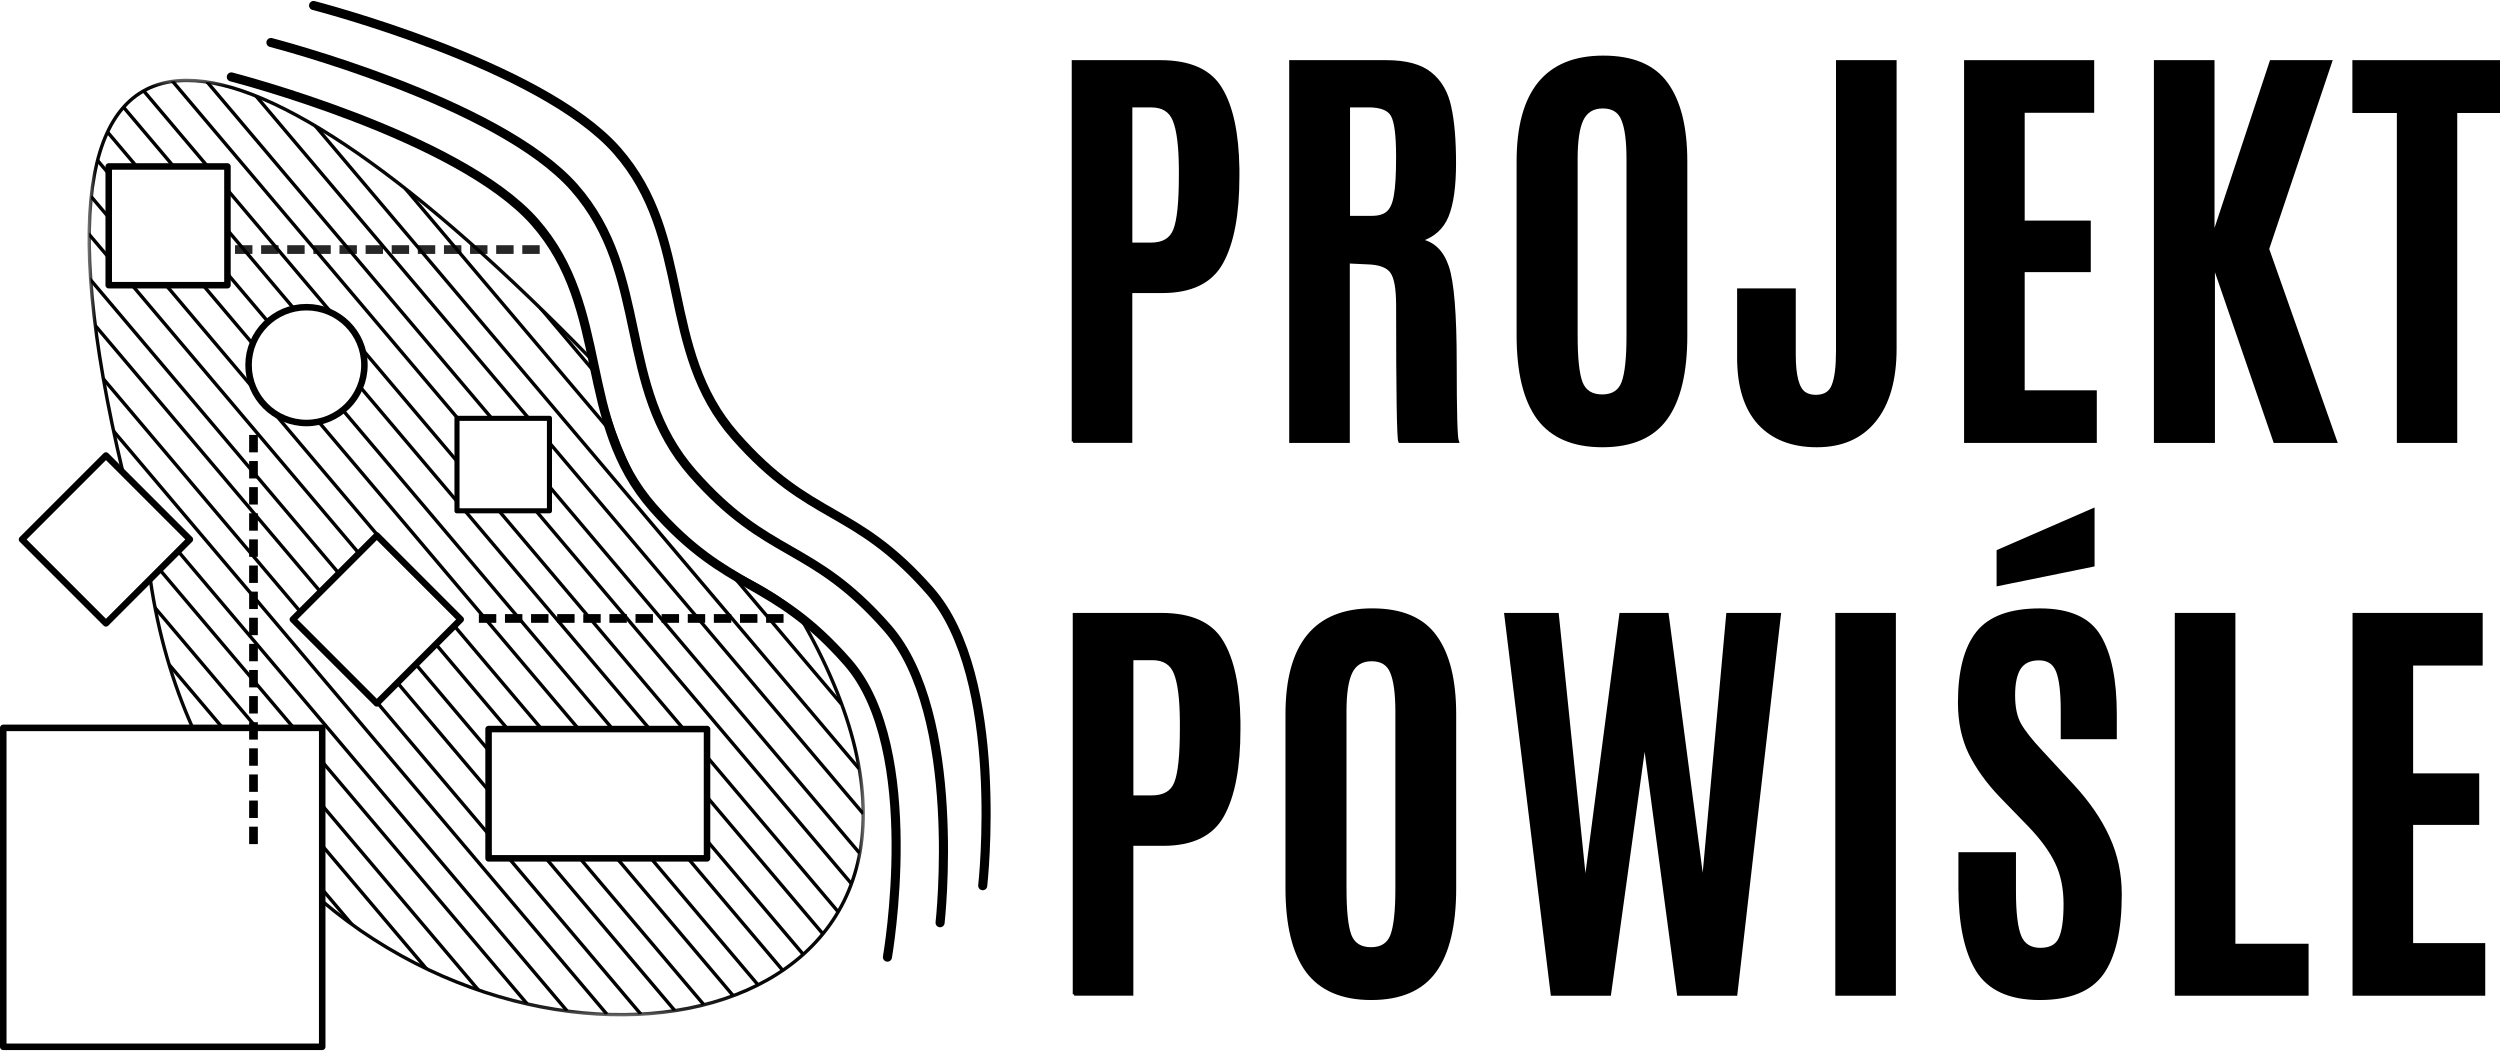
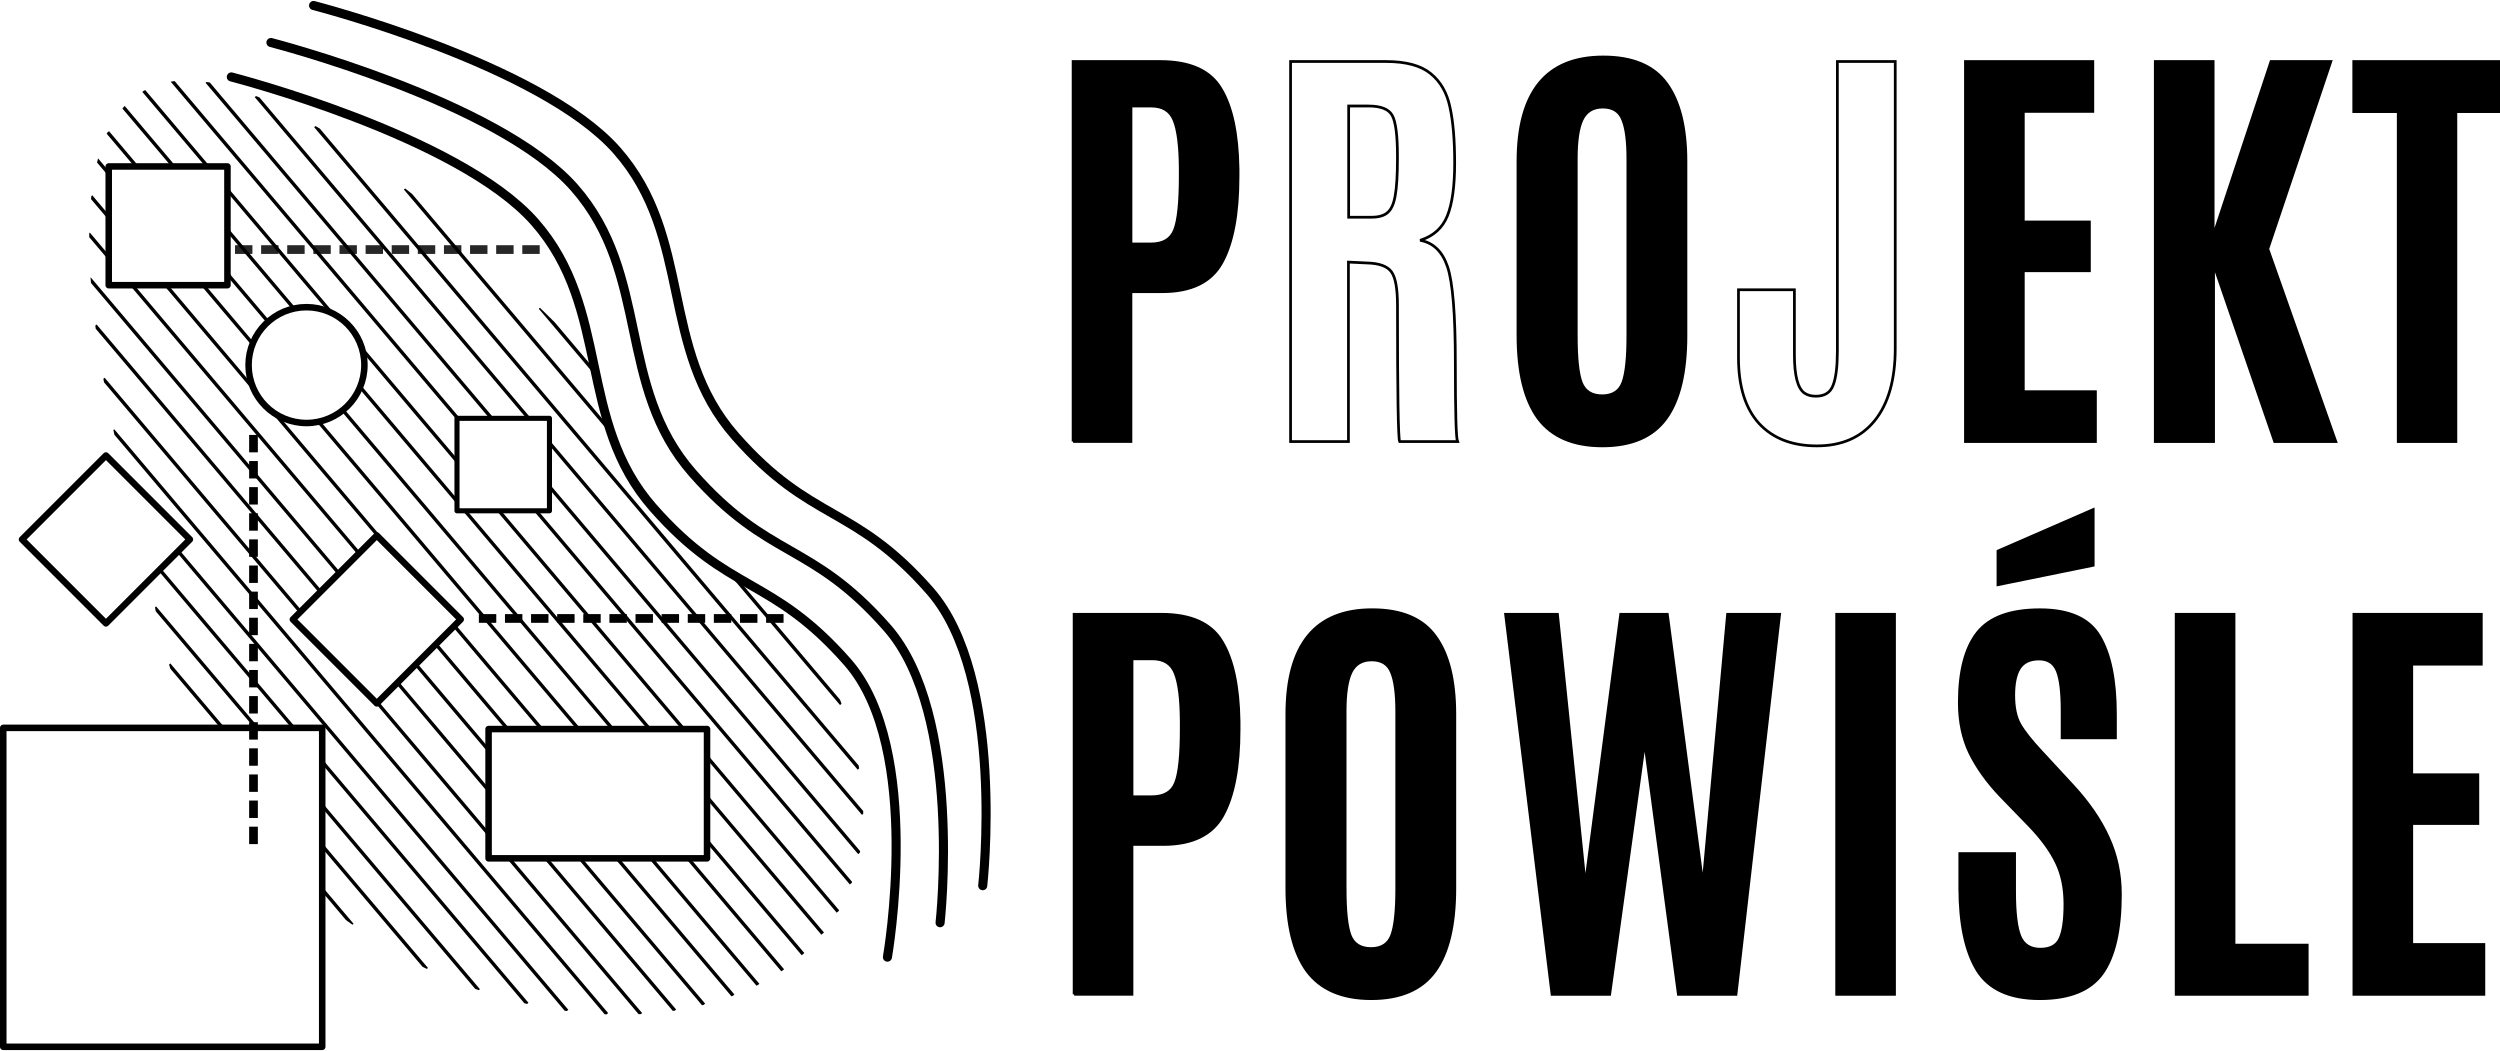
<svg xmlns="http://www.w3.org/2000/svg" xmlns:ns1="http://sodipodi.sourceforge.net/DTD/sodipodi-0.dtd" xmlns:ns2="http://www.inkscape.org/namespaces/inkscape" xmlns:xlink="http://www.w3.org/1999/xlink" version="1.0" x="0px" y="0px" width="138px" height="58px" viewBox="9 0.963 138 58" overflow="visible" enable-background="new 9 0.963 138 58" xml:space="preserve" id="svg220" ns1:docname="logo_projektpowisle.svg" ns2:version="0.92.3 (3ce5693, 2018-03-11)">
  <ns1:namedview pagecolor="#ffffff" bordercolor="#666666" borderopacity="1" objecttolerance="10" gridtolerance="10" guidetolerance="10" ns2:pageopacity="0" ns2:pageshadow="2" ns2:window-width="1920" ns2:window-height="1016" id="namedview222" showgrid="false" ns2:zoom="3.2463768" ns2:cx="69" ns2:cy="-7.9642857" ns2:window-x="0" ns2:window-y="27" ns2:window-maximized="1" ns2:current-layer="svg220" />
  <defs id="defs2">
    <defs id="defs5">
      <rect height="57.926" width="138" y="1" x="9" id="SVGID_1_" />
    </defs>
    <clipPath id="SVGID_15_">
      <use id="use7" overflow="visible" xlink:href="#SVGID_1_" />
    </clipPath>
    <defs id="defs11">
      <rect id="SVGID_2_" x="9" y="1.001" width="138" height="57.925" />
    </defs>
    <clipPath id="SVGID_16_">
      <use xlink:href="#SVGID_2_" overflow="visible" id="use13" style="overflow:visible" x="0" y="0" width="100%" height="100%" />
    </clipPath>
    <defs id="defs17">
      <rect id="SVGID_3_" width="156" height="59.926" x="0" y="0" />
    </defs>
    <clipPath id="SVGID_17_">
      <use xlink:href="#SVGID_3_" overflow="visible" id="use19" style="overflow:visible" x="0" y="0" width="100%" height="100%" />
    </clipPath>
    <defs id="defs25">
      <rect height="57.925" width="138" y="1.001" x="9" id="SVGID_4_" />
    </defs>
    <clipPath id="SVGID_18_">
      <use height="100%" width="100%" y="0" x="0" style="overflow:visible" id="use27" overflow="visible" xlink:href="#SVGID_4_" />
    </clipPath>
  </defs>
  <g id="g208" enable-background="new    " clip-path="url(#SVGID_18_)">
    <g id="g206">
      <defs id="defs31">
        <rect height="58.117" width="138.191" y="0.904" x="8.904" id="SVGID_5_" />
      </defs>
      <clipPath id="SVGID_19_">
        <use height="100%" width="100%" y="0" x="0" style="overflow:visible" id="use33" overflow="visible" xlink:href="#SVGID_5_" />
      </clipPath>
      <g id="g44" clip-path="url(#SVGID_19_)">
        <defs id="defs37">
          <path ns2:connector-curvature="0" d="m 35.97,41.209 h 12.058 v 7.136 H 35.97 Z m -10.811,-6.059 4.633,-4.634 4.634,4.634 -4.634,4.633 z m 9.067,-11.095 h 5.104 v 5.104 H 34.226 Z M 22.721,21.116 c 0,-1.766 1.432,-3.196 3.197,-3.196 1.765,0 3.198,1.431 3.198,3.196 0,1.768 -1.433,3.198 -3.198,3.198 -1.765,0 -3.197,-1.43 -3.197,-3.198 M 15.002,10.151 h 6.553 v 6.553 h -6.553 z m 4.307,-4.748 c -5.336,0.008 -7.084,6.667 -3.522,21.645 l 3.69,3.69 -2.185,2.186 c 0.438,3.035 1.247,5.771 2.342,8.216 h 7.152 v 9.566 C 41.429,63.135 65.876,56.691 53.05,34.815 52.934,34.713 52.817,34.616 52.7,34.522 48.825,31.424 44.728,32.491 41.947,21.711 41.88,21.447 41.811,21.179 41.747,20.901 32.14,11.001 24.219,5.402 19.318,5.402 19.316,5.403 19.313,5.403 19.309,5.403" id="SVGID_14_" />
        </defs>
        <clipPath id="SVGID_20_">
          <use height="100%" width="100%" y="0" x="0" style="overflow:visible" id="use39" overflow="visible" xlink:href="#SVGID_14_" />
        </clipPath>
        <path style="fill:none;stroke:#000000;stroke-width:0.189" ns2:connector-curvature="0" id="path42" d="m 46.994,48.364 5.215,6.164 M 26.593,24.249 40.946,41.214 M 20.21,16.705 22.956,19.95 M 14.343,9.77 15.01,10.558 m 24.127,37.784 7.114,8.408 M 30.965,38.683 35.967,44.596 M 14.259,18.935 26.676,33.615 m 16.386,14.733 6.404,7.571 m -16.411,-19.4 3.94,4.659 M 16.302,16.717 28.818,31.513 M 13.889,13.866 15.01,15.19 m 0.226,9.532 27.261,32.224 m -15.686,-9.278 5.741,6.786 m -14.22,-16.808 2.977,3.52 M 38.625,29.207 55.983,49.725 M 18.49,5.407 34.307,24.102 m 14.905,8.355 6.229,7.363 M 31.367,11.364 42.998,25.112 m -3.637,0.331 17.291,20.439 M 23.133,6.264 38.177,24.045 m 9.876,20.939 6.358,7.514 M 34.697,29.196 44.886,41.24 m -16.001,-18.913 5.339,6.31 m -12.653,-14.956 3.66,4.327 m -9.437,-11.156 2.784,3.292 m 8.215,32.872 11.306,13.362 m -20.328,-24.027 7.437,8.79 m 22.838,6.249 5.281,6.242 M 27.938,23.62 42.798,41.185 m -21.206,-25.064 2.22,2.623 m -8.866,-10.479 1.597,1.889 m 24.48,38.2 6.829,8.07 M 31.953,37.632 35.997,42.413 M 13.931,16.33 27.678,32.58 m 17.255,15.761 5.912,6.99 M 34.09,35.525 l 4.791,5.664 m -14.721,-17.4 5.635,6.66 m -11.628,-13.744 4.827,5.706 m -8.974,-10.608 0.991,1.171 m 22.102,35.39 7.261,8.582 M 29.775,39.689 35.951,46.99 M 14.702,21.874 25.591,34.745 M 26.768,45.4 35.42,55.627 m -17.875,-21.128 5.63,6.655 m 3.608,8.896 1.663,1.966 M 39.319,27.81 56.443,48.05 M 20.42,5.471 36.139,24.05 m 2.673,-6.105 3.12,3.688 M 26.413,7.923 56.417,43.389 m -8.331,-0.584 7.171,8.477 m -18.731,-22.141 10.2,12.057 m -17.721,-20.947 5.241,6.194 m -12.649,-14.952 5.701,6.74 M 16.928,5.976 20.47,10.163 M 18.862,31.423 40.3,56.764" clip-path="url(#SVGID_20_)" />
      </g>
      <g id="g98" clip-path="url(#SVGID_19_)">
        <defs id="defs47">
          <rect height="57.925" width="138" y="1.001" x="9" id="SVGID_11_" />
        </defs>
        <clipPath id="SVGID_21_">
          <use height="100%" width="100%" y="0" x="0" style="overflow:visible" id="use49" overflow="visible" xlink:href="#SVGID_11_" />
        </clipPath>
        <defs id="defs55">
          <filter height="51.942" width="43.03" y="5.217" x="13.792" filterUnits="userSpaceOnUse" id="Adobe_OpacityMaskFilter">
            <feColorMatrix id="feColorMatrix52" values="1 0 0 0 0  0 1 0 0 0  0 0 1 0 0  0 0 0 1 0" type="matrix" />
          </filter>
        </defs>
        <mask id="SVGID_22_" height="51.942" width="43.03" y="5.217" x="13.792" maskUnits="userSpaceOnUse">
          <g style="filter:url(#Adobe_OpacityMaskFilter)" id="g59">
            <rect style="opacity:0.97" id="rect57" height="51.942" width="43.029" clip-path="url(#SVGID_21_)" y="5.217" x="13.792" />
          </g>
        </mask>
        <g id="g80" enable-background="new    " mask="url(#SVGID_22_)" clip-path="url(#SVGID_21_)">
          <g id="g78">
            <defs id="defs63">
              <rect height="51.942" width="43.029" y="5.217" x="13.792" id="SVGID_12_" />
            </defs>
            <clipPath id="SVGID_23_">
              <use height="100%" width="100%" y="0" x="0" style="overflow:visible" id="use65" overflow="visible" xlink:href="#SVGID_12_" />
            </clipPath>
            <g id="g76" clip-path="url(#SVGID_23_)">
              <defs id="defs69">
                <rect height="51.942" width="43.029" y="5.217" x="13.792" id="SVGID_13_" />
              </defs>
              <clipPath id="SVGID_24_">
                <use height="100%" width="100%" y="0" x="0" style="overflow:visible" id="use71" overflow="visible" xlink:href="#SVGID_13_" />
              </clipPath>
-               <path style="fill:none;stroke:#000000;stroke-width:0.189" ns2:connector-curvature="0" id="path74" d="m 35.97,41.208 h 12.058 v 7.136 H 35.97 Z m -6.177,-10.692 4.633,4.634 -4.633,4.634 -4.635,-4.634 z m 4.433,-6.461 h 5.104 v 5.104 H 34.226 Z M 25.918,17.92 c 0.849,0 1.662,0.337 2.261,0.936 0.6,0.601 0.937,1.413 0.937,2.261 0,0.849 -0.337,1.661 -0.937,2.262 -0.599,0.6 -1.412,0.937 -2.261,0.937 -1.766,0 -3.197,-1.432 -3.197,-3.198 0,-1.767 1.431,-3.198 3.197,-3.198 z M 15.001,10.151 h 6.553 v 6.554 H 15.001 Z M 19.31,5.403 c -5.336,0.009 -7.085,6.667 -3.522,21.645 l 3.69,3.69 -2.186,2.186 c 0.439,3.035 1.248,5.771 2.343,8.216 h 7.15 v 9.566 C 41.43,63.135 65.876,56.691 53.05,34.815 48.98,31.266 44.612,32.889 41.747,20.902 32.134,10.996 24.209,5.396 19.31,5.403 Z" clip-path="url(#SVGID_24_)" />
            </g>
          </g>
        </g>
        <path style="clip-rule:evenodd;fill-rule:evenodd" ns2:connector-curvature="0" id="path82" d="m 71.429,14.431 h 1.098 c 0.676,0 1.111,-0.259 1.311,-0.774 0.207,-0.524 0.311,-1.519 0.311,-2.98 V 10.273 C 74.14,9.034 74.03,8.147 73.815,7.615 73.609,7.083 73.187,6.817 72.551,6.817 H 71.43 v 7.614 z M 68.235,25.337 V 4.359 h 4.815 c 1.629,0 2.741,0.497 3.337,1.489 0.604,0.985 0.923,2.459 0.953,4.423 v 0.44 c 0,2.082 -0.297,3.663 -0.893,4.744 -0.589,1.073 -1.686,1.609 -3.29,1.609 h -1.729 v 8.271 h -3.193 z" clip-path="url(#SVGID_21_)" />
        <path style="fill:none;stroke:#000000;stroke-width:0.151" ns2:connector-curvature="0" id="path84" d="m 71.429,14.431 h 1.098 c 0.676,0 1.111,-0.259 1.311,-0.774 0.207,-0.524 0.311,-1.519 0.311,-2.98 V 10.273 C 74.14,9.034 74.03,8.147 73.815,7.615 73.609,7.083 73.187,6.817 72.551,6.817 H 71.43 v 7.614 z M 68.235,25.337 V 4.359 h 4.815 c 1.629,0 2.741,0.497 3.337,1.489 0.604,0.985 0.923,2.459 0.953,4.423 v 0.44 c 0,2.082 -0.297,3.663 -0.893,4.744 -0.589,1.073 -1.686,1.609 -3.29,1.609 h -1.729 v 8.271 h -3.193 z" clip-path="url(#SVGID_21_)" />
-         <path style="clip-rule:evenodd;fill-rule:evenodd" ns2:connector-curvature="0" id="path86" d="m 83.446,12.953 h 1.274 c 0.405,0 0.704,-0.092 0.895,-0.274 0.199,-0.183 0.334,-0.497 0.404,-0.942 0.08,-0.443 0.12,-1.124 0.12,-2.038 V 9.567 c 0,-1.136 -0.096,-1.879 -0.287,-2.229 -0.189,-0.35 -0.631,-0.524 -1.321,-0.524 h -1.085 z m 1.013,2.526 -1.025,-0.048 v 9.905 H 80.24 V 4.359 h 5.279 c 1.097,0 1.915,0.223 2.455,0.667 0.541,0.438 0.895,1.054 1.062,1.848 0.175,0.786 0.262,1.819 0.262,3.099 0,1.272 -0.135,2.241 -0.405,2.909 -0.27,0.667 -0.771,1.116 -1.502,1.347 0.724,0.127 1.229,0.615 1.515,1.465 0.286,0.852 0.429,2.623 0.429,5.317 0,2.685 0.04,4.128 0.119,4.326 H 86.26 c -0.079,-0.159 -0.119,-2.666 -0.119,-7.521 0,-0.93 -0.111,-1.545 -0.334,-1.847 -0.223,-0.311 -0.673,-0.473 -1.348,-0.49" clip-path="url(#SVGID_21_)" />
        <path style="fill:none;stroke:#000000;stroke-width:0.151" ns2:connector-curvature="0" id="path88" d="m 83.446,12.953 h 1.274 c 0.405,0 0.704,-0.092 0.895,-0.274 0.199,-0.183 0.334,-0.497 0.404,-0.942 0.08,-0.443 0.12,-1.124 0.12,-2.038 V 9.567 c 0,-1.136 -0.096,-1.879 -0.287,-2.229 -0.189,-0.35 -0.631,-0.524 -1.321,-0.524 h -1.085 z m 1.013,2.526 -1.025,-0.048 v 9.905 H 80.24 V 4.359 h 5.279 c 1.097,0 1.915,0.223 2.455,0.667 0.541,0.438 0.895,1.054 1.062,1.848 0.175,0.786 0.262,1.819 0.262,3.099 0,1.272 -0.135,2.241 -0.405,2.909 -0.27,0.667 -0.771,1.116 -1.502,1.347 0.724,0.127 1.229,0.615 1.515,1.465 0.286,0.852 0.429,2.623 0.429,5.317 0,2.685 0.04,4.128 0.119,4.326 H 86.26 c -0.079,-0.159 -0.119,-2.666 -0.119,-7.521 0,-0.93 -0.111,-1.545 -0.334,-1.847 -0.223,-0.311 -0.673,-0.473 -1.348,-0.49 z" clip-path="url(#SVGID_21_)" />
        <path style="clip-rule:evenodd;fill-rule:evenodd" ns2:connector-curvature="0" id="path90" d="m 102.065,19.473 c 0,2.05 -0.366,3.58 -1.097,4.589 -0.731,1.009 -1.903,1.514 -3.516,1.514 -1.605,0 -2.785,-0.505 -3.54,-1.514 -0.747,-1.017 -1.12,-2.547 -1.12,-4.589 V 9.878 c 0,-3.847 1.568,-5.77 4.708,-5.77 1.621,0 2.785,0.489 3.492,1.466 0.715,0.979 1.072,2.412 1.072,4.304 v 9.595 z m -6.054,0.036 c 0,1.231 0.091,2.09 0.274,2.573 0.19,0.485 0.575,0.729 1.155,0.729 0.58,0 0.962,-0.247 1.145,-0.739 0.183,-0.501 0.273,-1.354 0.273,-2.562 V 9.734 c 0,-0.993 -0.095,-1.716 -0.286,-2.169 -0.182,-0.461 -0.548,-0.691 -1.096,-0.691 -0.54,0 -0.922,0.23 -1.144,0.691 -0.215,0.453 -0.322,1.172 -0.322,2.158 v 9.786 z" clip-path="url(#SVGID_21_)" />
        <path style="fill:none;stroke:#000000;stroke-width:0.151" ns2:connector-curvature="0" id="path92" d="m 102.065,19.473 c 0,2.05 -0.366,3.58 -1.097,4.589 -0.731,1.009 -1.903,1.514 -3.516,1.514 -1.605,0 -2.785,-0.505 -3.54,-1.514 -0.747,-1.017 -1.12,-2.547 -1.12,-4.589 V 9.878 c 0,-3.847 1.568,-5.77 4.708,-5.77 1.621,0 2.785,0.489 3.492,1.466 0.715,0.979 1.072,2.412 1.072,4.304 v 9.595 z m -6.054,0.036 c 0,1.231 0.091,2.09 0.274,2.573 0.19,0.485 0.575,0.729 1.155,0.729 0.58,0 0.962,-0.247 1.145,-0.739 0.183,-0.501 0.273,-1.354 0.273,-2.562 V 9.734 c 0,-0.993 -0.095,-1.716 -0.286,-2.169 -0.182,-0.461 -0.548,-0.691 -1.096,-0.691 -0.54,0 -0.922,0.23 -1.144,0.691 -0.215,0.453 -0.322,1.172 -0.322,2.158 v 9.786 z" clip-path="url(#SVGID_21_)" />
-         <path style="clip-rule:evenodd;fill-rule:evenodd" ns2:connector-curvature="0" id="path94" d="m 113.617,20.2 c 0,1.716 -0.377,3.043 -1.132,3.98 -0.755,0.931 -1.82,1.396 -3.195,1.396 -1.366,0 -2.431,-0.414 -3.194,-1.24 -0.755,-0.835 -1.132,-2.046 -1.132,-3.636 v -3.742 h 3.087 v 3.587 c 0,1.161 0.187,1.868 0.561,2.122 0.167,0.111 0.373,0.167 0.62,0.167 0.484,0 0.802,-0.198 0.952,-0.596 0.159,-0.397 0.239,-1.025 0.239,-1.884 V 4.358 h 3.194 z" clip-path="url(#SVGID_21_)" />
        <path style="fill:none;stroke:#000000;stroke-width:0.151" ns2:connector-curvature="0" id="path96" d="m 113.617,20.2 c 0,1.716 -0.377,3.043 -1.132,3.98 -0.755,0.931 -1.82,1.396 -3.195,1.396 -1.366,0 -2.431,-0.414 -3.194,-1.24 -0.755,-0.835 -1.132,-2.046 -1.132,-3.636 v -3.742 h 3.087 v 3.587 c 0,1.161 0.187,1.868 0.561,2.122 0.167,0.111 0.373,0.167 0.62,0.167 0.484,0 0.802,-0.198 0.952,-0.596 0.159,-0.397 0.239,-1.025 0.239,-1.884 V 4.358 h 3.194 z" clip-path="url(#SVGID_21_)" />
      </g>
      <polygon style="clip-rule:evenodd;fill-rule:evenodd" id="polygon100" points="124.668,22.584 124.668,25.337 117.493,25.337 117.493,4.359 124.524,4.359 124.524,7.113 120.687,7.113 120.687,13.215 124.335,13.215 124.335,15.909 120.687,15.909 120.687,22.584 " clip-path="url(#SVGID_19_)" />
      <polygon style="fill:none;stroke:#000000;stroke-width:0.151" id="polygon102" points="124.668,22.584 124.668,25.337 117.493,25.337 117.493,4.359 124.524,4.359 124.524,7.113 120.687,7.113 120.687,13.215 124.335,13.215 124.335,15.909 120.687,15.909 120.687,22.584 " clip-path="url(#SVGID_19_)" />
      <polygon style="clip-rule:evenodd;fill-rule:evenodd" id="polygon104" points="131.189,25.337 127.971,25.337 127.971,4.359 131.166,4.359 131.166,14.014 134.36,4.359 137.661,4.359 134.181,14.705 137.937,25.337 134.563,25.337 131.189,15.539 " clip-path="url(#SVGID_19_)" />
      <polygon style="fill:none;stroke:#000000;stroke-width:0.151" id="polygon106" points="131.189,25.337 127.971,25.337 127.971,4.359 131.166,4.359 131.166,14.014 134.36,4.359 137.661,4.359 134.181,14.705 137.937,25.337 134.563,25.337 131.189,15.539 " clip-path="url(#SVGID_19_)" />
      <polygon style="clip-rule:evenodd;fill-rule:evenodd" id="polygon108" points="138.927,7.124 138.927,4.359 146.925,4.359 146.925,7.124 144.564,7.124 144.564,25.337 141.382,25.337 141.382,7.124 " clip-path="url(#SVGID_19_)" />
      <g id="g126" clip-path="url(#SVGID_19_)">
        <defs id="defs111">
          <rect height="57.925" width="138" y="1.001" x="9" id="SVGID_10_" />
        </defs>
        <clipPath id="SVGID_25_">
          <use height="100%" width="100%" y="0" x="0" style="overflow:visible" id="use113" overflow="visible" xlink:href="#SVGID_10_" />
        </clipPath>
        <polygon style="fill:none;stroke:#000000;stroke-width:0.151" id="polygon116" points="138.927,7.124 138.927,4.359 146.925,4.359 146.925,7.124 144.564,7.124 144.564,25.337 141.382,25.337 141.382,7.124 " clip-path="url(#SVGID_25_)" />
        <path style="clip-rule:evenodd;fill-rule:evenodd" ns2:connector-curvature="0" id="path118" d="m 71.486,44.944 h 1.096 c 0.676,0 1.113,-0.259 1.312,-0.774 0.207,-0.524 0.31,-1.519 0.31,-2.98 v -0.405 c -0.008,-1.24 -0.119,-2.126 -0.333,-2.658 -0.207,-0.531 -0.628,-0.798 -1.264,-0.798 h -1.12 v 7.615 z M 68.291,55.851 V 34.872 h 4.816 c 1.629,0 2.741,0.497 3.337,1.49 0.604,0.985 0.922,2.459 0.953,4.422 v 0.441 c 0,2.082 -0.298,3.663 -0.894,4.744 -0.589,1.073 -1.685,1.608 -3.29,1.608 h -1.728 v 8.272 h -3.194 z" clip-path="url(#SVGID_25_)" />
        <path style="fill:none;stroke:#000000;stroke-width:0.151" ns2:connector-curvature="0" id="path120" d="m 71.486,44.944 h 1.096 c 0.676,0 1.113,-0.259 1.312,-0.774 0.207,-0.524 0.31,-1.519 0.31,-2.98 v -0.405 c -0.008,-1.24 -0.119,-2.126 -0.333,-2.658 -0.207,-0.531 -0.628,-0.798 -1.264,-0.798 h -1.12 v 7.615 z M 68.291,55.851 V 34.872 h 4.816 c 1.629,0 2.741,0.497 3.337,1.49 0.604,0.985 0.922,2.459 0.953,4.422 v 0.441 c 0,2.082 -0.298,3.663 -0.894,4.744 -0.589,1.073 -1.685,1.608 -3.29,1.608 h -1.728 v 8.272 h -3.194 z" clip-path="url(#SVGID_25_)" />
        <path style="clip-rule:evenodd;fill-rule:evenodd" ns2:connector-curvature="0" id="path122" d="m 89.307,49.985 c 0,2.051 -0.366,3.58 -1.096,4.59 -0.732,1.009 -1.904,1.514 -3.518,1.514 -1.604,0 -2.784,-0.505 -3.54,-1.514 -0.746,-1.018 -1.119,-2.547 -1.119,-4.59 V 40.39 c 0,-3.846 1.568,-5.77 4.708,-5.77 1.621,0 2.784,0.489 3.491,1.467 0.717,0.978 1.073,2.412 1.073,4.303 v 9.595 z m -6.055,0.036 c 0,1.232 0.091,2.09 0.273,2.575 0.191,0.484 0.576,0.728 1.156,0.728 0.581,0 0.962,-0.247 1.146,-0.739 0.182,-0.501 0.273,-1.355 0.273,-2.563 v -9.774 c 0,-0.992 -0.096,-1.716 -0.286,-2.169 -0.183,-0.461 -0.549,-0.69 -1.097,-0.69 -0.54,0 -0.922,0.229 -1.144,0.69 -0.216,0.453 -0.322,1.173 -0.322,2.158 v 9.784 z" clip-path="url(#SVGID_25_)" />
        <path style="fill:none;stroke:#000000;stroke-width:0.151" ns2:connector-curvature="0" id="path124" d="m 89.307,49.985 c 0,2.051 -0.366,3.58 -1.096,4.59 -0.732,1.009 -1.904,1.514 -3.518,1.514 -1.604,0 -2.784,-0.505 -3.54,-1.514 -0.746,-1.018 -1.119,-2.547 -1.119,-4.59 V 40.39 c 0,-3.846 1.568,-5.77 4.708,-5.77 1.621,0 2.784,0.489 3.491,1.467 0.717,0.978 1.073,2.412 1.073,4.303 v 9.595 z m -6.055,0.036 c 0,1.232 0.091,2.09 0.273,2.575 0.191,0.484 0.576,0.728 1.156,0.728 0.581,0 0.962,-0.247 1.146,-0.739 0.182,-0.501 0.273,-1.355 0.273,-2.563 v -9.774 c 0,-0.992 -0.096,-1.716 -0.286,-2.169 -0.183,-0.461 -0.549,-0.69 -1.097,-0.69 -0.54,0 -0.922,0.229 -1.144,0.69 -0.216,0.453 -0.322,1.173 -0.322,2.158 v 9.784 z" clip-path="url(#SVGID_25_)" />
      </g>
      <polygon style="clip-rule:evenodd;fill-rule:evenodd" id="polygon128" points="101.646,55.851 99.785,41.904 97.854,55.851 94.673,55.851 92.109,34.872 94.971,34.872 96.508,49.819 98.462,34.872 101.037,34.872 103.003,49.819 104.362,34.872 107.235,34.872 104.827,55.851 " clip-path="url(#SVGID_19_)" />
      <polygon style="fill:none;stroke:#000000;stroke-width:0.151" id="polygon130" points="101.646,55.851 99.785,41.904 97.854,55.851 94.673,55.851 92.109,34.872 94.971,34.872 96.508,49.819 98.462,34.872 101.037,34.872 103.003,49.819 104.362,34.872 107.235,34.872 104.827,55.851 " clip-path="url(#SVGID_19_)" />
      <rect style="clip-rule:evenodd;fill-rule:evenodd" id="rect132" height="20.979" width="3.194" clip-path="url(#SVGID_19_)" y="34.872" x="110.383" />
      <rect style="fill:none;stroke:#000000;stroke-width:0.151" id="rect134" height="20.979" width="3.193" clip-path="url(#SVGID_19_)" y="34.872" x="110.384" />
      <g id="g146" clip-path="url(#SVGID_19_)">
        <defs id="defs137">
          <rect height="57.925" width="138" y="1.001" x="9" id="SVGID_9_" />
        </defs>
        <clipPath id="SVGID_26_">
          <use height="100%" width="100%" y="0" x="0" style="overflow:visible" id="use139" overflow="visible" xlink:href="#SVGID_9_" />
        </clipPath>
        <path style="clip-rule:evenodd;fill-rule:evenodd" ns2:connector-curvature="0" id="path142" d="M 119.288,33.239 V 31.38 l 5.257,-2.289 v 3.076 z M 117.18,49.95 v -1.871 h 3.026 v 2.11 c 0,1.167 0.101,1.99 0.298,2.467 0.199,0.468 0.572,0.703 1.121,0.703 0.549,0 0.909,-0.195 1.084,-0.584 0.184,-0.389 0.275,-1.025 0.275,-1.907 0,-0.882 -0.159,-1.648 -0.477,-2.3 -0.318,-0.66 -0.823,-1.347 -1.515,-2.062 l -1.55,-1.598 c -0.722,-0.755 -1.287,-1.538 -1.692,-2.348 -0.396,-0.811 -0.596,-1.748 -0.596,-2.813 0,-1.732 0.334,-3.019 1.001,-3.862 0.668,-0.842 1.816,-1.263 3.445,-1.263 1.629,0 2.729,0.493 3.302,1.478 0.579,0.978 0.87,2.408 0.87,4.291 v 1.3 h -2.944 v -1.502 c 0,-1.018 -0.088,-1.744 -0.263,-2.182 -0.175,-0.444 -0.512,-0.668 -1.013,-0.668 -0.492,0 -0.851,0.167 -1.073,0.501 -0.214,0.334 -0.321,0.835 -0.321,1.502 0,0.668 0.111,1.2 0.333,1.598 0.224,0.396 0.624,0.906 1.204,1.525 l 1.729,1.871 c 0.865,0.938 1.517,1.887 1.953,2.85 0.445,0.961 0.669,2.01 0.669,3.146 0,1.962 -0.33,3.412 -0.989,4.351 -0.66,0.937 -1.816,1.406 -3.469,1.406 -1.646,0 -2.793,-0.521 -3.445,-1.562 -0.642,-1.048 -0.963,-2.575 -0.963,-4.577" clip-path="url(#SVGID_26_)" />
        <path style="fill:none;stroke:#000000;stroke-width:0.151" ns2:connector-curvature="0" id="path144" d="M 119.288,33.239 V 31.38 l 5.257,-2.289 v 3.076 z M 117.18,49.95 v -1.871 h 3.026 v 2.11 c 0,1.167 0.101,1.99 0.298,2.467 0.199,0.468 0.572,0.703 1.121,0.703 0.549,0 0.909,-0.195 1.084,-0.584 0.184,-0.389 0.275,-1.025 0.275,-1.907 0,-0.882 -0.159,-1.648 -0.477,-2.3 -0.318,-0.66 -0.823,-1.347 -1.515,-2.062 l -1.55,-1.598 c -0.722,-0.755 -1.287,-1.538 -1.692,-2.348 -0.396,-0.811 -0.596,-1.748 -0.596,-2.813 0,-1.732 0.334,-3.019 1.001,-3.862 0.668,-0.842 1.816,-1.263 3.445,-1.263 1.629,0 2.729,0.493 3.302,1.478 0.579,0.978 0.87,2.408 0.87,4.291 v 1.3 h -2.944 v -1.502 c 0,-1.018 -0.088,-1.744 -0.263,-2.182 -0.175,-0.444 -0.512,-0.668 -1.013,-0.668 -0.492,0 -0.851,0.167 -1.073,0.501 -0.214,0.334 -0.321,0.835 -0.321,1.502 0,0.668 0.111,1.2 0.333,1.598 0.224,0.396 0.624,0.906 1.204,1.525 l 1.729,1.871 c 0.865,0.938 1.517,1.887 1.953,2.85 0.445,0.961 0.669,2.01 0.669,3.146 0,1.962 -0.33,3.412 -0.989,4.351 -0.66,0.937 -1.816,1.406 -3.469,1.406 -1.646,0 -2.793,-0.521 -3.445,-1.562 -0.642,-1.048 -0.963,-2.575 -0.963,-4.577 z" clip-path="url(#SVGID_26_)" />
      </g>
      <polygon style="clip-rule:evenodd;fill-rule:evenodd" id="polygon148" points="136.359,53.133 136.359,55.851 129.124,55.851 129.124,34.872 132.318,34.872 132.318,53.133 " clip-path="url(#SVGID_19_)" />
      <polygon style="fill:none;stroke:#000000;stroke-width:0.151" id="polygon150" points="136.359,53.133 136.359,55.851 129.124,55.851 129.124,34.872 132.318,34.872 132.318,53.133 " clip-path="url(#SVGID_19_)" />
      <polygon style="clip-rule:evenodd;fill-rule:evenodd" id="polygon152" points="146.11,53.098 146.11,55.851 138.936,55.851 138.936,34.872 145.968,34.872 145.968,37.626 142.129,37.626 142.129,43.729 145.777,43.729 145.777,46.422 142.129,46.422 142.129,53.098 " clip-path="url(#SVGID_19_)" />
      <polygon style="fill:none;stroke:#000000;stroke-width:0.151" id="polygon154" points="146.11,53.098 146.11,55.851 138.936,55.851 138.936,34.872 145.968,34.872 145.968,37.626 142.129,37.626 142.129,43.729 145.777,43.729 145.777,46.422 142.129,46.422 142.129,53.098 " clip-path="url(#SVGID_19_)" />
      <g id="g164" clip-path="url(#SVGID_19_)">
        <defs id="defs157">
          <rect height="57.925" width="138" y="1.001" x="9" id="SVGID_8_" />
        </defs>
        <clipPath id="SVGID_27_">
          <use height="100%" width="100%" y="0" x="0" style="overflow:visible" id="use159" overflow="visible" xlink:href="#SVGID_8_" />
        </clipPath>
        <rect style="fill:none;stroke:#000000;stroke-width:0.36;stroke-linecap:round;stroke-linejoin:round" id="rect162" height="17.605" width="17.606" clip-path="url(#SVGID_27_)" y="41.141" x="9.18" />
      </g>
      <path style="fill:none;stroke:#000000;stroke-width:0.481" ns2:connector-curvature="0" id="path166" d="m 22.993,25.932 v -0.961 m 0,2.403 v -0.961 m 0,2.401 v -0.961 m 0,2.404 v -0.961 m 0,2.403 v -0.962 m 0,2.403 v -0.96 m 0,2.402 v -0.961 m 0,2.403 v -0.962 m 0,2.403 v -0.96 m 0,2.402 v -0.961 m 0,2.403 v -0.961 m 0,2.402 v -0.96 m 0,2.402 v -0.961 m 0,2.403 v -0.961 m 0,2.402 v -0.961 m 0,2.404 v -0.962" clip-path="url(#SVGID_19_)" />
      <path style="opacity:0.847;fill:none;stroke:#000000;stroke-width:0.481" ns2:connector-curvature="0" id="path168" d="m 37.831,14.739 h 0.961 m -2.403,0 h 0.962 m -2.404,0 h 0.961 m -2.402,0 h 0.962 m -2.405,0 h 0.962 m -2.403,0 h 0.961 m -2.401,0 h 0.96 m -2.402,0 h 0.96 m -2.403,0 h 0.961 m -2.403,0 h 0.961 m -2.402,0 h 0.961 m -2.402,0 h 0.961" clip-path="url(#SVGID_19_)" />
      <path style="fill:none;stroke:#000000;stroke-width:0.481" ns2:connector-curvature="0" id="path170" d="m 51.289,35.102 h 0.963 m -2.404,0 h 0.962 m -2.405,0 h 0.961 m -2.401,0 h 0.961 m -2.404,0 h 0.962 m -2.403,0 h 0.961 m -2.402,0 h 0.961 m -2.404,0 h 0.961 m -2.402,0 h 0.961 m -2.403,0 h 0.961 m -2.401,0 h 0.961 m -2.402,0 h 0.961" clip-path="url(#SVGID_19_)" />
      <g id="g180" clip-path="url(#SVGID_19_)">
        <defs id="defs173">
          <rect height="57.925" width="138" y="1.001" x="9" id="SVGID_7_" />
        </defs>
        <clipPath id="SVGID_28_">
          <use height="100%" width="100%" y="0" x="0" style="overflow:visible" id="use175" overflow="visible" xlink:href="#SVGID_7_" />
        </clipPath>
        <circle style="fill:none;stroke:#000000;stroke-width:0.36;stroke-linecap:round;stroke-linejoin:round" id="circle178" r="3.197" cy="21.116" cx="25.918" clip-path="url(#SVGID_28_)" />
      </g>
      <rect style="fill:none;stroke:#000000;stroke-width:0.281;stroke-linecap:round;stroke-linejoin:round" id="rect182" height="5.104" width="5.104" clip-path="url(#SVGID_19_)" y="24.055" x="34.226" />
      <rect style="fill:none;stroke:#000000;stroke-width:0.36;stroke-linecap:round;stroke-linejoin:round" id="rect184" height="6.553" width="6.553" clip-path="url(#SVGID_19_)" transform="matrix(-0.707,0.707,-0.707,-0.707,47.075,41.978)" y="27.462" x="11.567" />
      <rect style="fill:none;stroke:#000000;stroke-width:0.36;stroke-linecap:round;stroke-linejoin:round" id="rect186" height="6.552" width="6.554" clip-path="url(#SVGID_19_)" transform="matrix(-0.707,0.707,-0.707,-0.707,75.712,38.943)" y="31.873" x="26.515" />
      <rect style="fill:none;stroke:#000000;stroke-width:0.36;stroke-linecap:round;stroke-linejoin:round" id="rect188" height="7.136" width="12.058" clip-path="url(#SVGID_19_)" y="41.208" x="35.97" />
      <rect style="fill:none;stroke:#000000;stroke-width:0.36;stroke-linecap:round;stroke-linejoin:round" id="rect190" height="6.553" width="6.553" clip-path="url(#SVGID_19_)" y="10.152" x="15.002" />
      <g id="g204" clip-path="url(#SVGID_19_)">
        <defs id="defs193">
          <rect height="57.925" width="138" y="1.001" x="9" id="SVGID_6_" />
        </defs>
        <clipPath id="SVGID_29_">
          <use height="100%" width="100%" y="0" x="0" style="overflow:visible" id="use195" overflow="visible" xlink:href="#SVGID_6_" />
        </clipPath>
        <path style="fill:none;stroke:#000000;stroke-width:0.502;stroke-linecap:round;stroke-linejoin:round" ns2:connector-curvature="0" id="path198" d="m 57.986,53.796 c 0,0 2.012,-11.489 -2.197,-16.278 -4.21,-4.789 -6.533,-3.75 -10.743,-8.539 C 40.836,24.19 42.732,18.014 38.522,13.225 34.312,8.436 21.77,5.21 21.77,5.21" clip-path="url(#SVGID_29_)" />
        <path style="fill:none;stroke:#000000;stroke-width:0.502;stroke-linecap:round;stroke-linejoin:round" ns2:connector-curvature="0" id="path200" d="m 60.893,51.897 c 0,0 1.291,-11.49 -2.919,-16.279 C 53.765,30.829 51.442,31.869 47.232,27.08 43.023,22.291 44.917,16.114 40.708,11.325 36.498,6.536 23.956,3.31 23.956,3.31" clip-path="url(#SVGID_29_)" />
        <path style="fill:none;stroke:#000000;stroke-width:0.502;stroke-linecap:round;stroke-linejoin:round" ns2:connector-curvature="0" id="path202" d="m 63.246,49.853 c 0,0 1.291,-11.49 -2.918,-16.279 C 56.118,28.785 53.794,29.825 49.585,25.036 45.375,20.247 47.271,14.07 43.061,9.281 38.851,4.492 26.309,1.267 26.309,1.267" clip-path="url(#SVGID_29_)" />
      </g>
    </g>
  </g>
</svg>